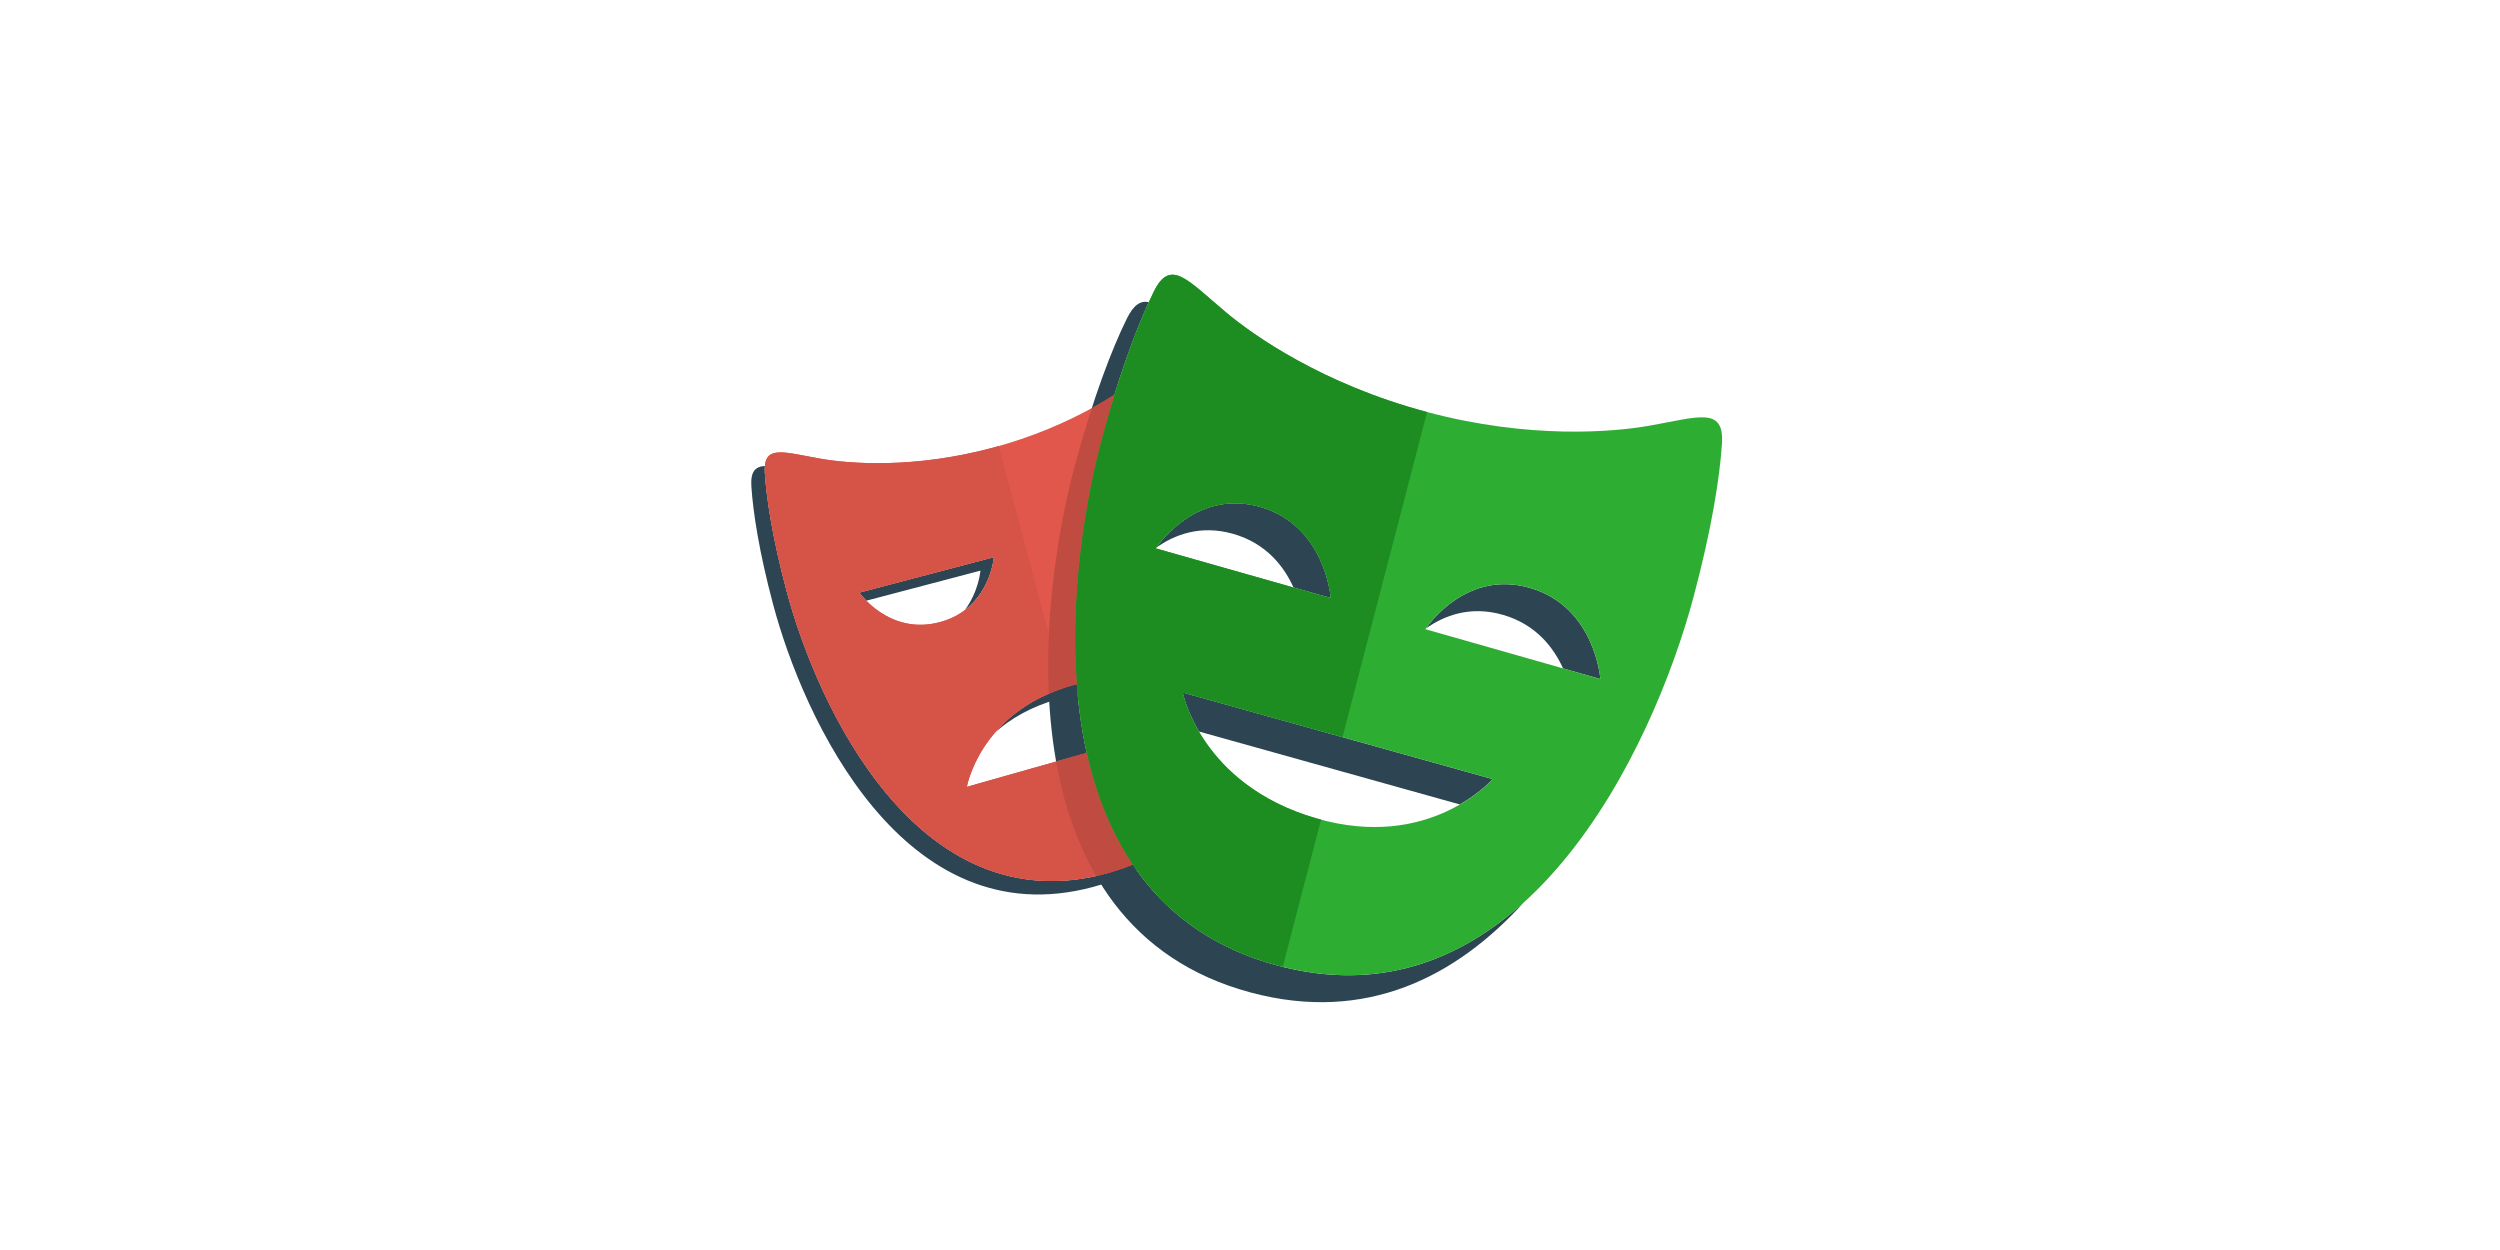
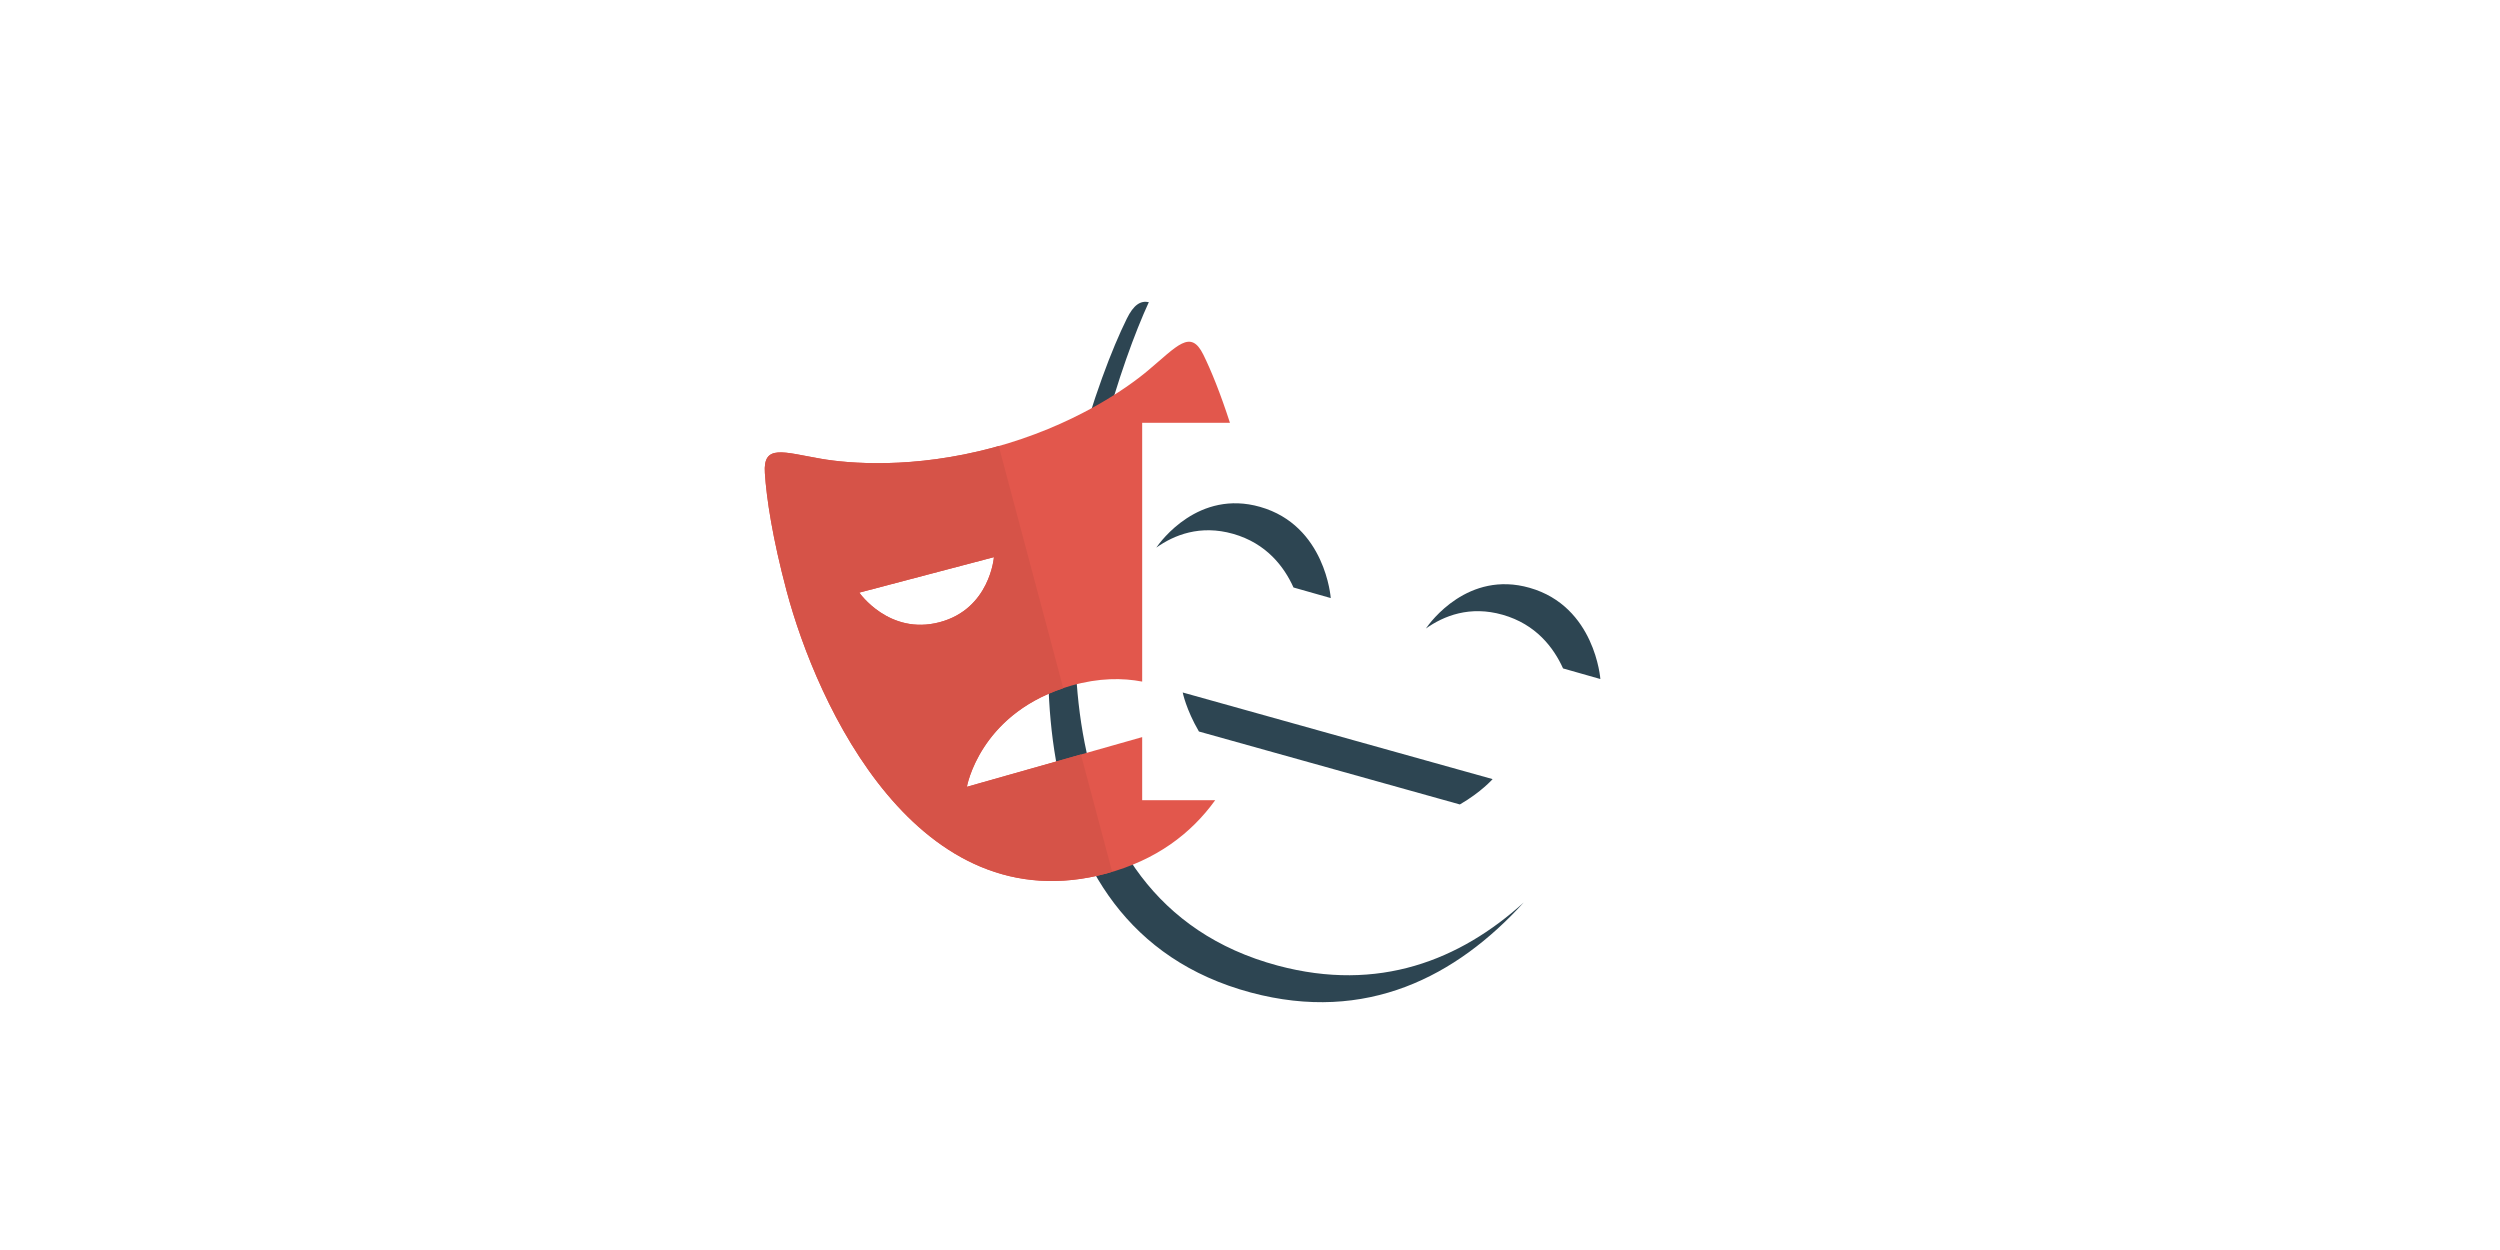
<svg xmlns="http://www.w3.org/2000/svg" width="240" height="120" viewBox="0 0 240 120" fill="none">
-   <rect width="240" height="120" fill="white" />
-   <path d="M102.84 65.82C99.36 66.807 97.078 68.539 95.574 70.268C97.015 69.008 98.943 67.851 101.546 67.114C104.208 66.359 106.478 66.364 108.354 66.726V65.259C106.753 65.113 104.918 65.23 102.839 65.819L102.84 65.82ZM95.416 53.486L82.495 56.891C82.495 56.891 82.73 57.223 83.166 57.667L94.121 54.781C94.121 54.781 93.966 56.781 92.618 58.571C95.168 56.641 95.416 53.486 95.416 53.486ZM106.232 83.854C88.048 88.752 78.428 67.678 75.515 56.74C74.169 51.691 73.582 47.868 73.425 45.401C73.41 45.177 73.413 44.953 73.434 44.731C72.491 44.788 72.04 45.278 72.132 46.695C72.288 49.161 72.876 52.984 74.222 58.035C77.132 68.971 86.755 90.044 104.938 85.146C108.896 84.08 111.87 82.138 114.101 79.659C112.044 81.516 109.469 82.98 106.232 83.854ZM109.649 40.59V41.884H116.781C116.635 41.426 116.488 41.013 116.341 40.59H109.649Z" fill="#2D4552" />
  <path d="M118.375 51.248C121.583 52.159 123.279 54.408 124.176 56.398L127.752 57.414C127.752 57.414 127.265 50.449 120.965 48.659C115.071 46.984 111.444 51.934 111.002 52.574C112.717 51.352 115.22 50.353 118.375 51.248ZM146.844 56.43C140.945 54.748 137.319 59.707 136.884 60.339C138.601 59.119 141.102 58.118 144.256 59.018C147.459 59.93 149.153 62.176 150.053 64.168L153.635 65.187C153.635 65.187 153.138 58.221 146.844 56.43ZM143.291 74.795L113.54 66.478C113.54 66.478 113.862 68.11 115.097 70.225L140.146 77.228C142.208 76.035 143.291 74.795 143.291 74.795ZM122.665 92.698C99.107 86.382 101.956 56.367 105.767 42.144C107.336 36.282 108.95 31.926 110.288 29.005C109.49 28.84 108.828 29.261 108.175 30.59C106.754 33.471 104.937 38.163 103.179 44.731C99.369 58.954 96.52 88.968 120.077 95.283C131.18 98.257 139.83 93.737 146.278 86.637C140.157 92.181 132.343 95.289 122.665 92.698Z" fill="#2D4552" />
  <path d="M109.649 76.82V70.763L92.82 75.535C92.82 75.535 94.064 68.31 102.841 65.82C105.503 65.066 107.773 65.071 109.649 65.433V40.59H118.075C117.158 37.755 116.271 35.572 115.525 34.056C114.292 31.545 113.027 33.209 110.158 35.61C108.136 37.298 103.028 40.901 95.341 42.972C87.653 45.045 81.439 44.495 78.845 44.046C75.169 43.412 73.246 42.605 73.427 45.401C73.584 47.867 74.171 51.691 75.517 56.741C78.428 67.677 88.05 88.75 106.233 83.852C110.983 82.572 114.336 80.042 116.66 76.818H109.649V76.82ZM82.493 56.891L95.416 53.486C95.416 53.486 95.039 58.458 90.195 59.734C85.349 61.01 82.493 56.891 82.493 56.891Z" fill="#E2574C" />
-   <path d="M158.283 40.877C154.924 41.466 146.865 42.199 136.905 39.531C126.943 36.863 120.334 32.197 117.715 30.003C114.003 26.894 112.37 24.733 110.763 28.002C109.342 30.885 107.525 35.576 105.767 42.145C101.956 56.368 99.108 86.382 122.665 92.697C146.215 99.007 158.753 71.589 162.565 57.365C164.323 50.798 165.094 45.826 165.307 42.62C165.549 38.987 163.054 40.042 158.283 40.878L158.283 40.877ZM110.955 52.644C110.955 52.644 114.667 46.87 120.964 48.66C127.264 50.45 127.752 57.415 127.752 57.415L110.955 52.644ZM126.324 78.552C115.25 75.308 113.541 66.478 113.541 66.478L143.291 74.795C143.291 74.793 137.286 81.756 126.324 78.552ZM136.842 60.403C136.842 60.403 140.55 54.634 146.844 56.428C153.138 58.221 153.634 65.186 153.634 65.186L136.842 60.403Z" fill="#2EAD33" />
  <path d="M103.768 72.431L92.82 75.533C92.82 75.533 94.01 68.759 102.075 66.073L95.876 42.809L95.34 42.971C87.652 45.044 81.438 44.494 78.844 44.045C75.168 43.412 73.245 42.604 73.426 45.401C73.583 47.867 74.17 51.69 75.516 56.741C78.427 67.676 88.049 88.75 106.233 83.852L106.768 83.684L103.768 72.431ZM82.494 56.891L95.417 53.486C95.417 53.486 95.04 58.458 90.195 59.734C85.35 61.01 82.494 56.891 82.494 56.891Z" fill="#D65348" />
-   <path d="M126.823 78.674L126.321 78.552C115.247 75.309 113.539 66.478 113.539 66.478L128.88 70.765L137.002 39.556L136.904 39.53C126.942 36.862 120.333 32.196 117.714 30.002C114.001 26.893 112.368 24.732 110.761 28.001C109.342 30.884 107.524 35.575 105.766 42.144C101.956 56.367 99.107 86.381 122.664 92.696L123.146 92.805L126.823 78.674ZM110.954 52.644C110.954 52.644 114.667 46.87 120.963 48.66C127.263 50.45 127.751 57.415 127.751 57.415L110.954 52.644Z" fill="#1D8D22" />
-   <path d="M104.326 72.272L101.389 73.105C102.083 77.015 103.306 80.768 105.224 84.083C105.558 84.01 105.889 83.946 106.23 83.853C107.085 83.618 107.925 83.329 108.744 82.99C106.6 79.808 105.182 76.143 104.326 72.272ZM103.179 44.731C101.67 50.363 100.32 58.468 100.692 66.597C101.389 66.29 102.107 66.029 102.84 65.819L103.383 65.697C102.721 57.013 104.153 48.164 105.767 42.144C106.149 40.716 106.558 39.295 106.994 37.883C106.284 38.337 105.558 38.768 104.819 39.174C104.224 41.012 103.677 42.865 103.179 44.731Z" fill="#C04B41" />
</svg>